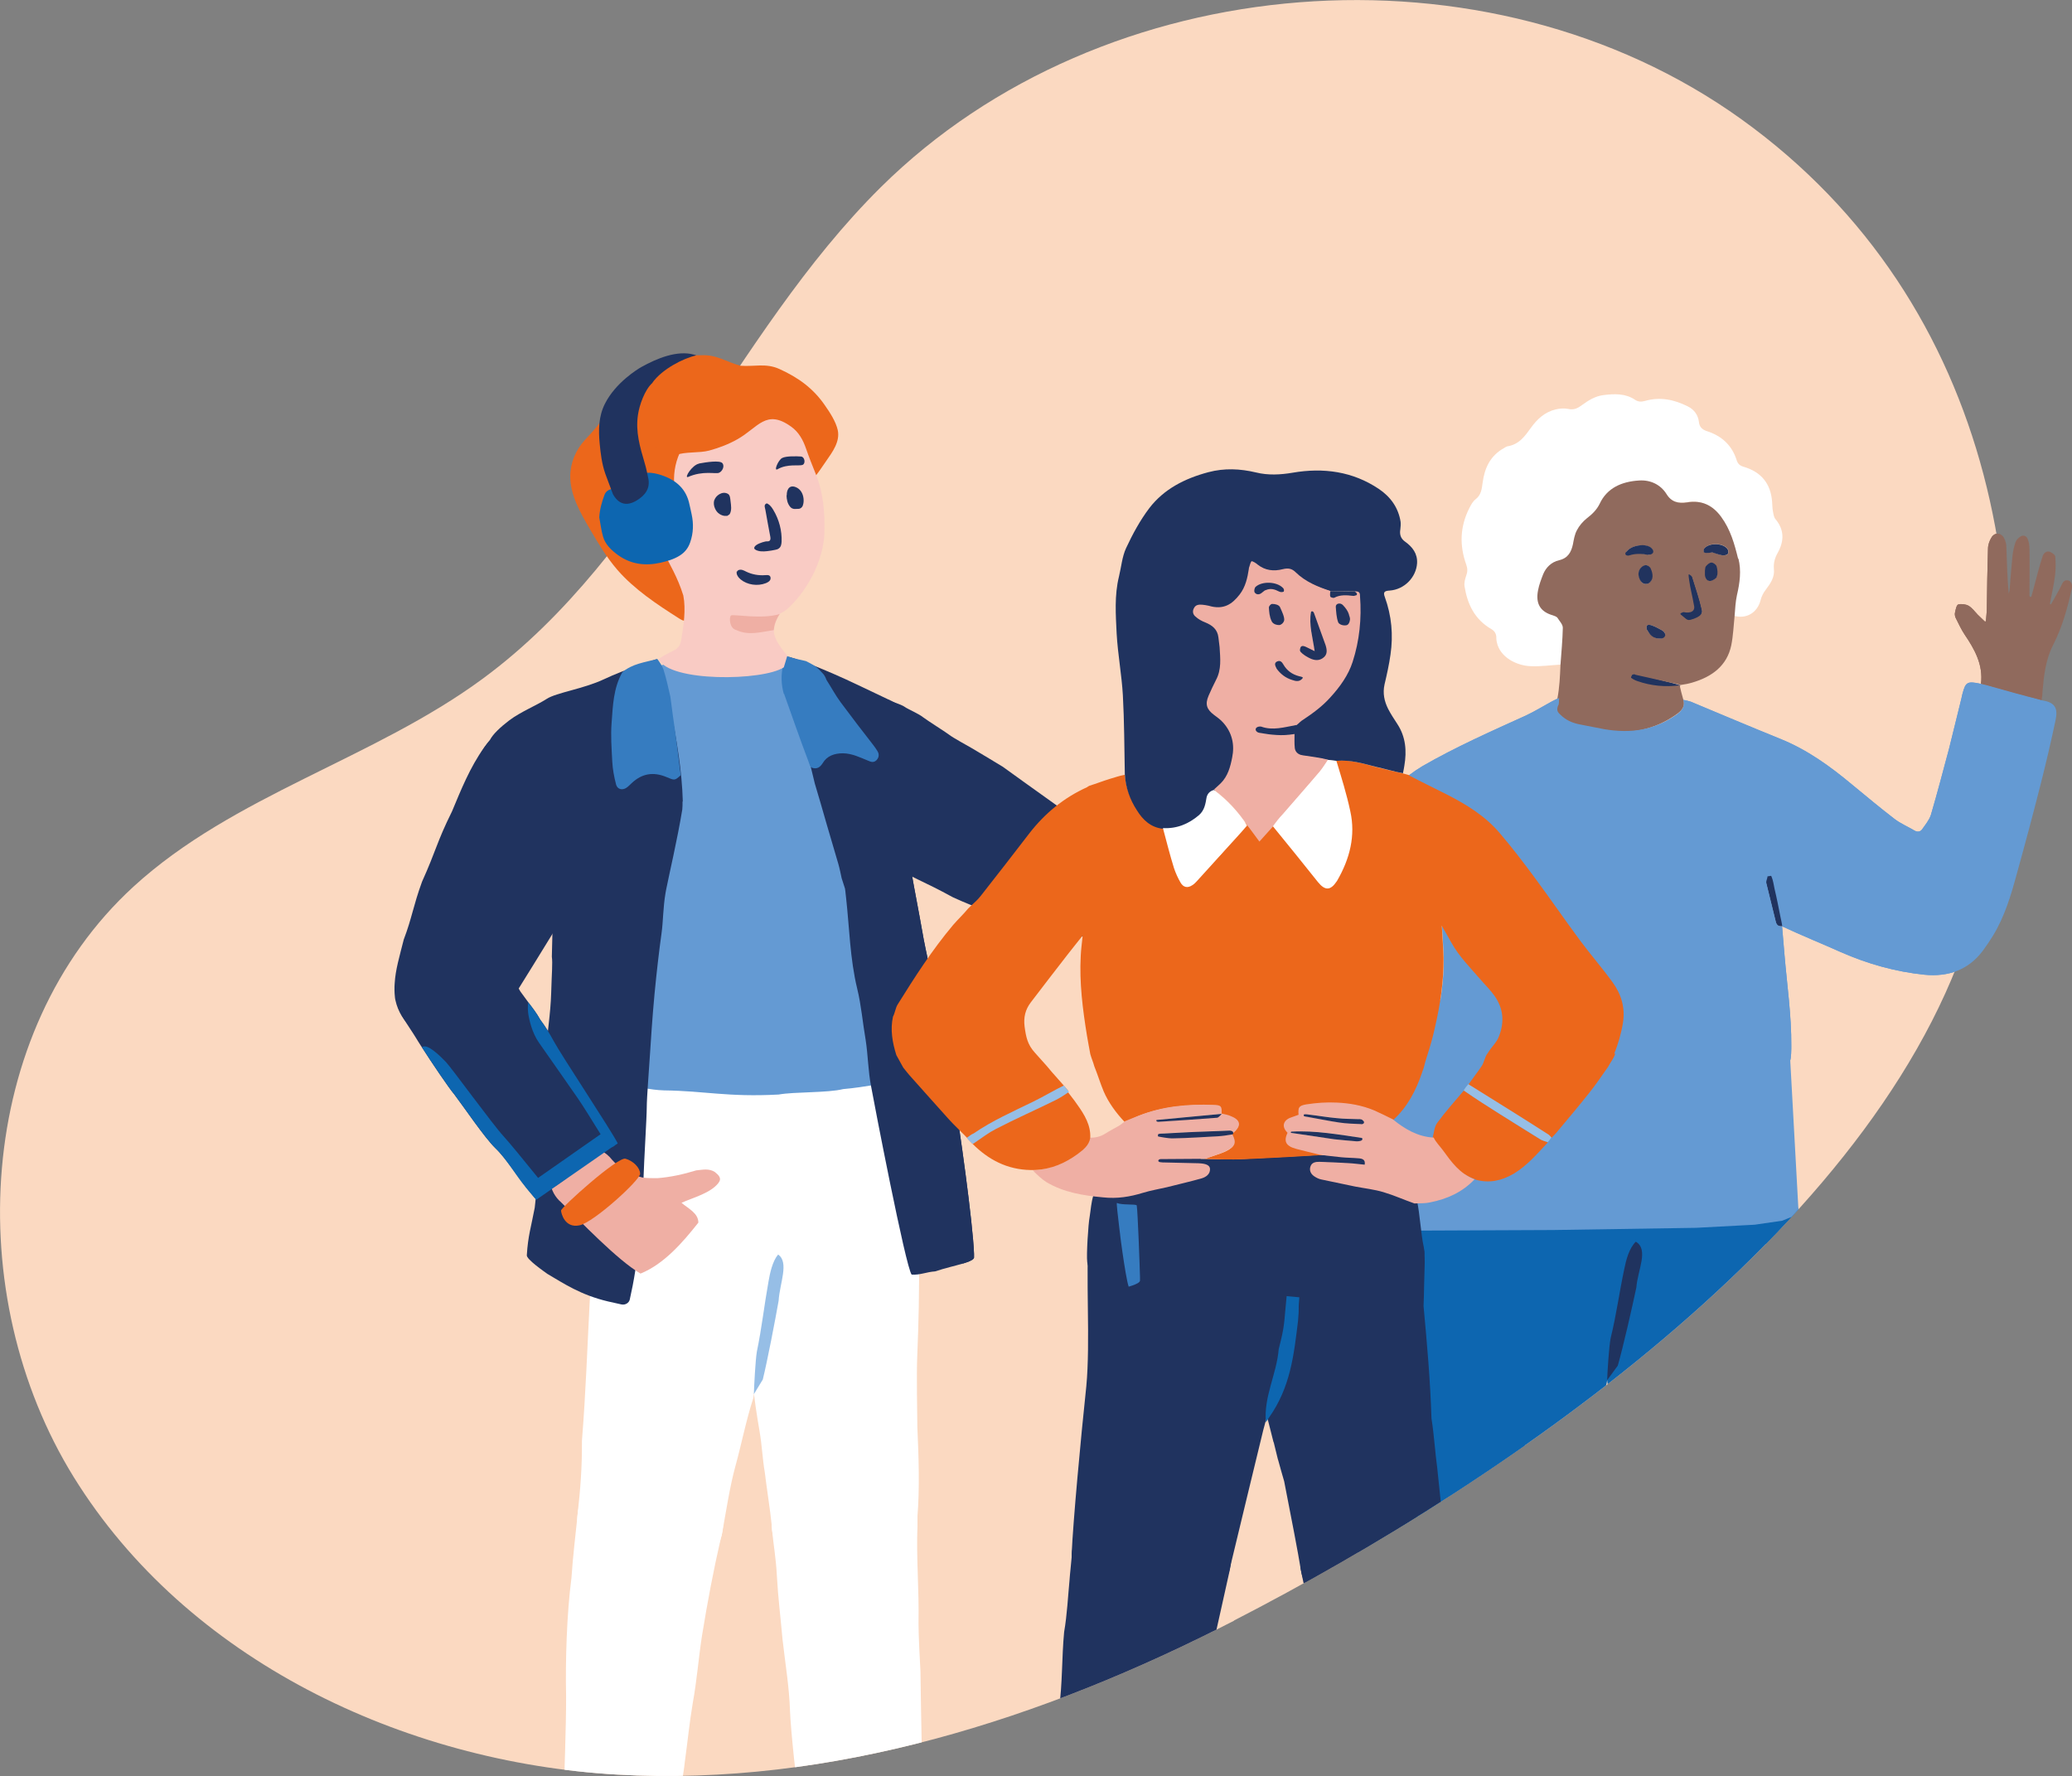
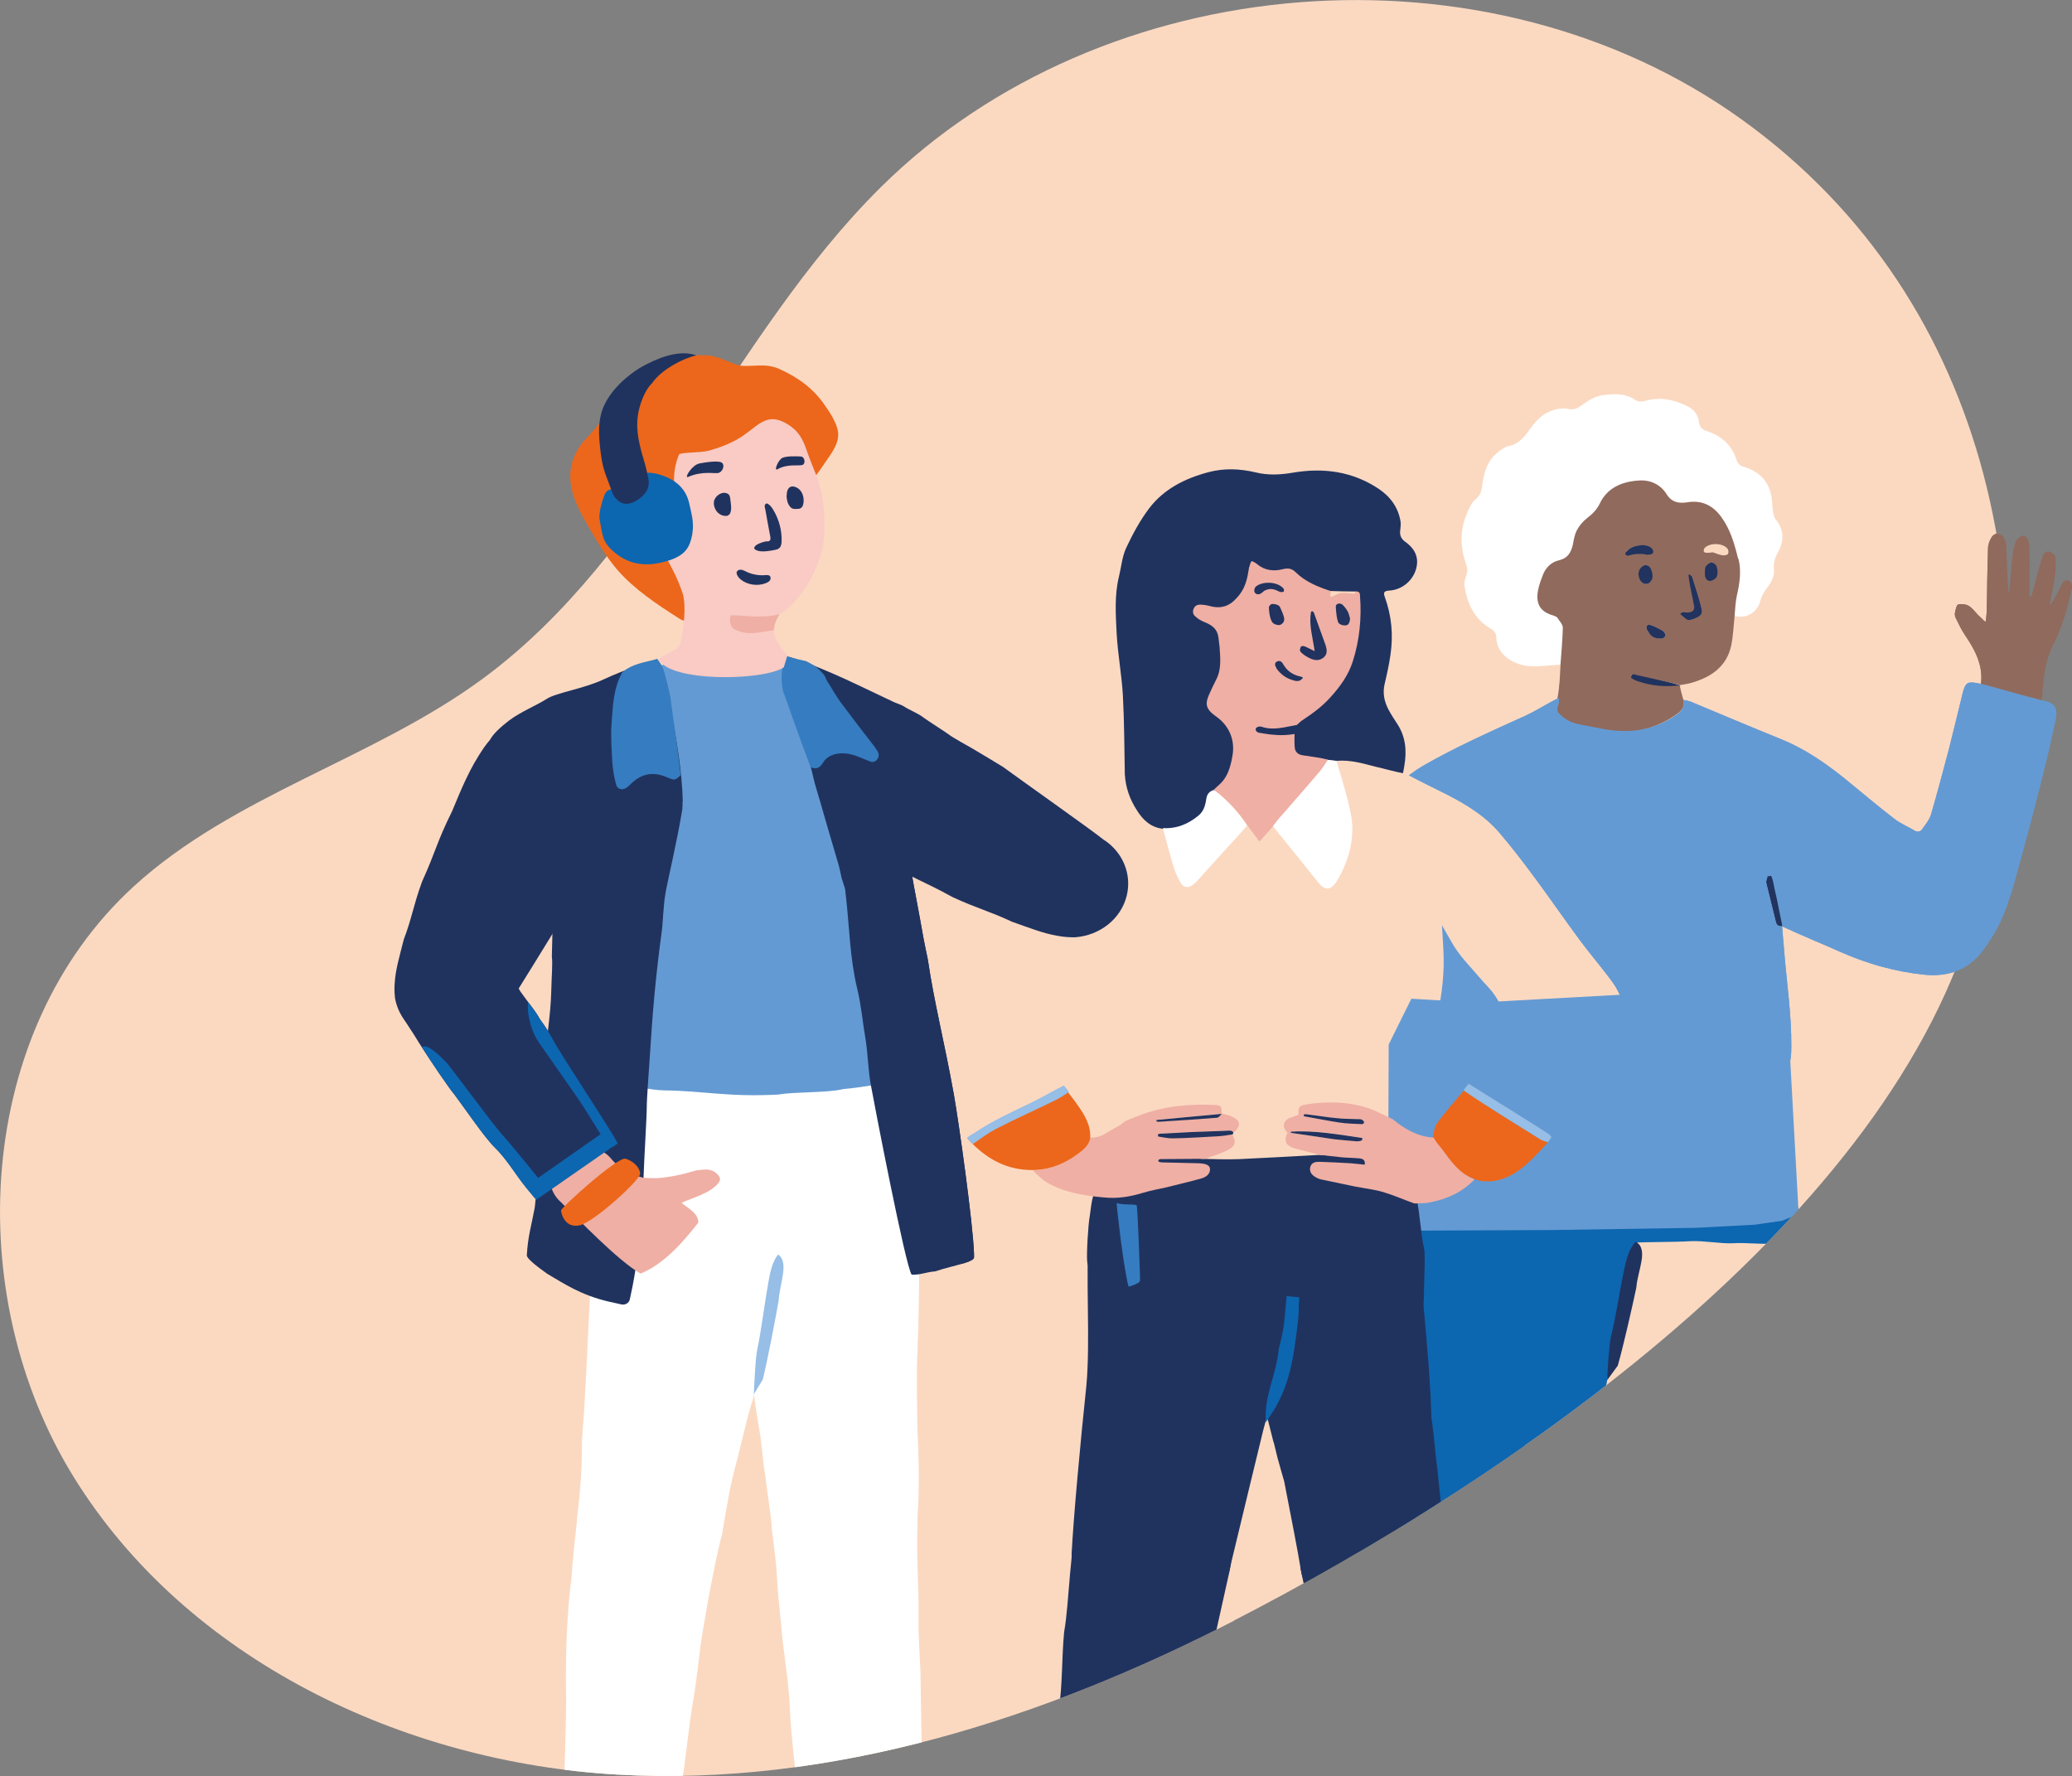
<svg xmlns="http://www.w3.org/2000/svg" id="a" width="159.8" height="136.98" viewBox="0 0 159.8 136.98">
  <rect x="0" y="0" width="159.8" height="136.98" fill="#808080" stroke="none" />
  <defs>
    <style>.c{fill:#367cc0;}.d{fill:#21335e;}.e{fill:#906a5d;}.f{fill:#fff;}.g{fill:#649ad3;}.h{fill:#96bee6;}.i{fill:none;}.j{fill:#ec671b;}.k{fill:#fbd9c1;}.l{fill:#0e66af;}.m{clip-path:url(#b);}.n{fill:#f9cbc4;}.o{fill:#efafa4;}.p{fill:#20335f;}.q{fill:#0d66b0;}</style>
    <clipPath id="b">
      <path class="i" d="M95.18,125c-14.71,7.57-31.08,12.82-47.6,11.87-16.52-.95-33.18-8.87-41.89-22.94s-7.6-34.36,4.6-45.54c7.73-7.08,18.51-9.83,26.95-16.05,13.15-9.68,19.1-26.42,30.7-37.91,17.15-16.97,46.79-19.3,66.38-5.22,19.66,14.14,24.04,38.61,18.11,60.75-6.43,24.01-36.21,44.2-57.26,55.03h0Z" />
    </clipPath>
  </defs>
  <path class="k" d="M95.18,125c-14.71,7.57-31.08,12.82-47.6,11.87-16.52-.95-33.18-8.87-41.89-22.94-8.71-14.07-7.6-34.36,4.6-45.54,7.73-7.08,18.51-9.83,26.95-16.05,13.15-9.68,19.1-26.42,30.7-37.91,17.15-16.97,46.79-19.3,66.38-5.22,19.66,14.14,24.04,38.61,18.11,60.75-6.43,24.01-36.21,44.2-57.26,55.03h0Z" />
  <g class="m">
    <path class="p" d="M68.02,53.89c.25.05.48.12.71.2.08.03.15.06.23.08.38.13.7.26.83.36.2.15,1.07.52,1.4.79.34.26,1.83,1.2,2.07,1.39s1.37.81,1.75,1.03,2.33,1.4,2.33,1.4c1.25.92,6.77,4.82,7.77,5.62.03.02.06.04.08.06.01,0,.02,0,.03.01h0c1.37.94,2.08,2.59,1.68,4.24-.44,1.82-2.09,3.08-3.97,3.22-.08,0-.16.01-.24,0-.41,0-.8-.05-1.18-.12-1.09-.19-2.13-.61-3.47-1.08-1.67-.79-2.62-1-4.54-1.88-2.41-1.32-3.05-1.43-5.44-2.84-1.66-.85-3.42-1.72-4.9-2.93-.06-.05-.12-.1-.17-.15-.35-.31-.69-.66-.99-1.02,0,0,0-.01-.01-.02-.89-1.21-1.25-2.74-.88-4.28.71-2.91,3.8-4.73,6.91-4.07h0Z" />
    <path class="j" d="M66.83,58.79s.03,0,.05.01h.02c.18.07.29.25.24.44-.05.21-.27.33-.49.29-.07-.01-.13-.04-.17-.08-.03-.02-.05-.05-.07-.07h0c-.06-.09-.09-.19-.06-.3.05-.21.27-.33.49-.29h-.01Z" />
    <path class="g" d="M70.31,80.39c.05.53.08,1.07.09,1.52-.02,2.69-1.06,5.16-2.77,7.08-2.2,2.48-5.52,4.06-9.24,4.07-3.4,0-6.47-1.32-8.65-3.44-1.52-1.47-2.61-3.33-3.09-5.4v-.02c-.06-.44-.15-.94-.23-1.44-.17-1.09-.35-2.18-.46-2.71-.26-1.34-.38-3.15-.53-3.96s-.21-2.49-.3-3.78c-.12-1.59-.05-2.29-.15-3.39l-.26-1.67c-.49-.95-.5-1.63-1.29-1.76-.76-.13-1.39-.24-1.96-.34-.16-.03-.3-.05-.4-.07-.04-.01-.07-.02-.1-.02h-.02c-2.29-.55-3.98-2.5-3.98-4.81,0-1.28.51-2.44,1.35-3.33h0s1.2-1.03,1.81-1.43c.71-.46,2.68-1.49,3.43-1.84.43-.2,8.36-2.6,8.45-2.66,0,0,10.72.43,11.88,1.01,1.25.61,4.17,1.92,5.31,2.78.04.03.07.05.11.08,1.29.93,2.12,2.39,2.12,4.04,0,1.75-.93,3.29-2.36,4.22-.75.48-1.04.8-.83,1.97.13.72.11,1.58.19,1.89.22.85.49,2.97.68,3.64s.64,4.38.68,5.02.15,2.33.34,3.33c.07.37.12.89.16,1.44v.02l.02-.04Z" />
    <ellipse class="i" cx="58.35" cy="81.8" rx=".41" ry=".39" />
    <path class="f" d="M70.95,95.68c0,.57-.46,1.05-1.06,1.13-.25.03-.59.07-1.12.11-.69.05-1.52-.09-2.41-.03-.73.05-1.92-.21-2.74-.16-1.42.1-2.57.04-4.1.13-.71.04-2.07-.04-2.77,0-1.1.06-2.35.09-3.37.13-1.36.06-2.28-.05-3.34-.03-1.62.03-2.59-.1-3-.21-.51-.14-1.12-.7-1.08-1.38.3-4.74.24-11.51.28-12.33.94,0,2.72.99,4.98,1.06,3.17.04,4.87.53,8.83.32,1.22-.22,3.77-.12,4.98-.42,1.66-.14,3.4-.53,5.21-.74.23,1.27.39,2.72.53,4,.14.7.12,2.58.15,4.04,0,1.45.05,2.62.02,4.38h0Z" />
    <path class="f" d="M70.74,104.65c-.06,1.34,0,4.44.01,5.45.1,2.19.19,4.72,0,6.95,0,.08,0,.16-.01.25v.3c-.16,2.77-2.61,4.98-5.61,4.99-2.87,0-5.24-2-5.59-4.6v-.05c-.01-.09-.02-.19-.03-.3v-.07c-.09-.96-.42-3.07-.52-3.97-.19-1.1-.22-2.12-.41-3.21-.14-.83-.48-2.83-.49-3.67,0,0-.26-2.47-.35-3.02-.09-.56-.46-2.91-.58-3.55-.14-.77-.27-2.74-.27-2.74h0c-.11-.5-.16-1.02-.14-1.55.12-3.66,3.37-6.54,7.27-6.43,3.89.11,6.96,3.14,6.87,6.78v.04c0,3.98-.03,5.33-.15,8.4h0Z" />
    <ellipse class="i" cx="63.79" cy="96.05" rx=".41" ry=".39" />
    <path class="f" d="M71.17,140.02c.01.64-.38.9-.71,1.03-.66.21-1.4.17-2.11.25-.94.09-1.87.22-2.76.43-.56.17-1.03.17-1.63.09-.19-.04-.42-.04-.61-.09-.43.04-.86.06-1.17,0-.07,0-.12-.06-.14-.11-.32-.76-.23-1.58-.36-2.38-.23-1.4-.7-5.84-.75-7.25-.06-1.88-.35-3.54-.58-5.56-.14-1.62-.34-3.17-.43-4.83-.09-1.62-.25-2.25-.38-3.65v-.05c-.01-.09-.02-.19-.03-.3v-.19c-.04-2.31,1.46-4.42,3.81-5.12,3.88-1.15,7.45,1.55,7.44,5.02v.3c-.1,2.71.13,4.84.08,7.63,0,.83.1,2.84.15,3.68.04,3.33.14,7.71.21,11.1h-.03Z" />
    <ellipse class="f" cx="65.1" cy="117.29" rx=".41" ry=".39" />
    <path class="f" d="M60.01,96.76h.02s-.73,4.05-1.39,7.61c-.24,1.33-.54,3.46-.54,3.46-.56,1.71-.91,3.55-1.39,5.28-.43,1.58-.72,3.51-.99,4.99-.03.19-.08.38-.13.56-.64,2.25-2.83,3.9-5.44,3.9-3.11,0-5.63-2.36-5.63-5.27,0-.18,0-.36.03-.54.2-1.78.35-3.56.33-5.61.3-3.75.41-7.11.6-10.75l.29-3.86.15-1.11c.35-3.39,3.38-6.02,7.05-6.02,3.91,0,7.07,2.97,7.07,6.63,0,.24-.01.48-.04.72h.01Z" />
    <ellipse class="i" cx="52.98" cy="96.05" rx=".41" ry=".39" />
    <path class="h" d="M58.14,107.54c.02-.66.12-2.62.23-3.28.38-1.83.57-3.59.9-5.42.11-.65.31-1.57.74-2.08.87.6.12,2.22.04,3.57-.28,1.57-.85,4.55-1.22,6.07l-.69,1.13h0Z" />
    <path class="f" d="M55.78,117.28c0,.27-.02.54-.06.81-.03.19-.07.38-.13.57-.59,2.56-1.02,4.88-1.45,7.5-.27,1.75-.39,3.43-.71,5.18-.27,1.62-.39,2.93-.62,4.6-.09.92-.48,2.98-.66,3.89-.09.48-.14,1.33-.37,1.77-.23.35-1.15.26-1.53.35-1.73.18-3.32-.25-5-.2-.47-.09-1.45-.16-1.68-.6-.19-.44-.05-1.48-.1-1.96.04-2.46.2-5.91.19-8.36-.06-2.76.05-6.35.41-9.1.12-1.77.32-3.36.48-4.93.27-2.66,2.66-4.75,5.58-4.76,3.11,0,5.64,2.34,5.65,5.26v-.02Z" />
    <ellipse class="i" cx="50.16" cy="117.32" rx=".41" ry=".39" />
    <path class="p" d="M52.64,61.82c0,.21,0,.42-.02.62h0c-.39,2.37-1.03,5.07-1.24,6.15-.02.11-.04.2-.05.27-.2,1.18-.18,2.2-.31,3.12-.19,1.37-.38,3-.54,4.68-.17,1.8-.3,3.84-.34,4.49-.07,1.13-.26,3.52-.26,4.27s-.21,4.1-.25,5.45c-.05,1.88-.43,5.04-.43,5.04,0,1.11-.33,3.01-.63,4.32-.06.27-.35.44-.64.38l-1.03-.23c-2.12-.5-3.43-1.39-4.69-2.13-.23-.17-1.63-1.13-1.58-1.44.09-1.49.33-2.17.61-3.66l.22-2.07s.16-3.18.16-4.61c0-1.5.44-3.98.5-5.36s.34-2.81.39-4.56c.04-1.49.12-2.25.05-2.76,0-.1.05-1.97.05-2.07l.22-2.07s-.17-1.77-.17-2.07c0-.9.33-1.73-.36-1.73h0c-3.19,0-5.77-2.41-5.78-5.4,0-.24.02-.47.05-.69,0-.08.02-.15.03-.22.16-.93.58-1.77,1.19-2.47.2-.42.8-.99,1.5-1.52.85-.64,2.14-1.17,2.88-1.65s2.85-.77,4.43-1.52c1.58-.75,4.05-1.54,4.05-1.54l.17.31.04.11c.32,1.1-.05.96.32,2.02.19.48.38,1.01.57,1.49.43,2.36.85,4.68.91,7.05h-.02Z" />
    <path class="o" d="M55.41,91.24c-.61.79-1.96,1.13-2.85,1.53.51.44,1.3.79,1.3,1.53-1.18,1.49-2.63,3.19-4.46,3.93-1.78-1.03-4.66-4.06-6.18-5.55-.04-.03-.07-.06-.1-.09-.43-.44-.7-1.03-.7-1.68,0-1.37,1.19-2.48,2.65-2.48.89,0,1.67.41,2.15,1.04l.05.05c.75.86,2.16,1.3,2.35,1.31.33.04.7.04,1.08.04,1.03-.08,2.01-.3,2.99-.6.47-.04.98-.18,1.45.13.27.22.56.48.27.83h0Z" />
    <path class="j" d="M42.68,60.35v.07c0,.18-.14.35-.34.38-.22.04-.43-.1-.47-.31,0-.06,0-.13,0-.18,0-.03.03-.06.04-.09h0c.06-.09.16-.15.27-.17.22-.04.43.1.47.31h.02Z" />
    <path class="q" d="M69.91,54.69s-.05-.03-.08-.05c.04.02.06.03.07.04,0,0,0,.01,0,.01h.01Z" />
    <path class="p" d="M48.04,60.95c-.02.23-.06.46-.12.68-.02.08-.04.15-.06.22-.09.37-.19.69-.27.81-.13.2-.42,1.06-.65,1.41-.24.35-1.04,1.86-1.21,2.11s-.68,1.38-.86,1.76c-.18.38-1.18,2.34-1.18,2.34-.81,1.28-4.23,6.91-4.95,7.94,0,.03-.04.06-.06.08v.03h0c-.82,1.4-2.47,2.27-4.27,2.11-1.98-.18-3.53-1.55-3.91-3.28-.02-.07-.03-.15-.04-.22-.04-.38-.05-.75-.02-1.11.06-1.04.37-2.06.7-3.37.63-1.65.72-2.57,1.41-4.46,1.09-2.41,1.12-3.02,2.31-5.42.69-1.65,1.38-3.39,2.48-4.93.05-.06.09-.12.14-.18.28-.37.61-.72.95-1.05,0,0,0,0,.02-.01,1.16-.98,2.74-1.52,4.42-1.37,3.17.28,5.49,2.92,5.19,5.9h-.02Z" />
    <path class="p" d="M75.12,97s-.02.07-.06.1c-.12.13-.42.24-.81.36-.58.17-1.38.35-2.13.6-.65.04-1.15.29-1.81.25-.47-.61-2.9-13.26-3.13-14.53-.23-1.18-.23-2.36-.42-3.59-.23-1.32-.33-2.63-.65-3.94-.56-2.31-.6-4.71-.86-7.03-.01-.09-.02-.17-.03-.26-.01-.14-.03-.28-.05-.42,0,0-.1-.3-.26-.81-.08-.36-.15-.73-.25-1.08-.3-1.03-.61-2.07-.91-3.1-.3-1.05-.6-2.09-.91-3.12-.33-1.44-.73-2.87-1.17-4.27-.1-.36-.22-.71-.33-1.07-.09-.26-.14-.53-.23-.75-.4-1.14-.54-2.35-.35-3.41l.03-.12.04-.15c1.12.31,2.37.85,3.47,1.32,1.02.43,3.15,1.47,4.09,1.91.32.14.79.39,1.13.58.12.06.22.12.29.15.01.01.03.02.04.02.03.02.05.03.08.05,1.28.78,2.22,2.04,2.51,3.57.05.23.07.46.09.69v.22c.02,1.84-.97,3.53-2.56,4.52-.16.1.12.59,0,1.38h0l.31,2.13c.29,1.67.51,2.7.96,5.25,0,.04.3,1.47.31,1.51.51,3.44,1.26,6.27,2.01,10.42.4,2.26,1.48,9.95,1.56,12.32v.3Z" />
    <path class="p" d="M75.12,97s-.02.07-.06.1c-.12.13-.42.24-.81.36-.26-.69-.44-2.32-.63-3.75-.23-1.75-.85-7.67-1.53-11.16-.68-3.51-1.88-8.87-2.01-9.89-.17-1.38-.96-4.8-.85-5.83.1-.93.33-1.56.74-1.75h0l.31,2.13c.29,1.67.51,2.7.96,5.25,0,.04.3,1.47.31,1.51.51,3.44,1.26,6.27,2.01,10.42.4,2.26,1.48,9.95,1.56,12.32v.3h0Z" />
    <path class="p" d="M42.67,80.23c-.3-.56-.63-1.09-1-1.58-.29-.52-.57-.88-.93-1.35h0c-.18-.24-.37-.5-.6-.82-.24-.44-1.09-1.76-1.28-2.03-.03-.04-.04-.08-.07-.12,0-.01,0-.02-.02-.04-.14-.23-.29-.45-.47-.65-.79-.91-1.97-1.48-3.31-1.52-2.42-.04-4.42,1.73-4.52,3.98v.08c0,.26,0,.52.06.77.02.08.03.17.06.25,0,.02,0,.04,0,.06,0,.05.03.1.04.15,0,0,0,.02,0,.04.09.32.24.64.41.96.35.61.78,1.2,1.09,1.72.06.1.16.27.3.48.03.04.06.09.09.14.72,1.13,2.11,3.19,2.51,3.65.68.89,2.34,3.35,3.17,4.15.82.76,2.07,2.71,2.8,3.55.1.11.19.22.28.33.16-.16.35-.3.59-.42.03-.02.05-.03.08-.05h0s.08-.04.13-.05c.92-.45,1.65-1.08,2.46-1.69.9-.67,1.87-1.23,2.76-1.91.1-.08.2-.14.31-.2-.62-1.18-4.32-6.73-4.96-7.91v.03Z" />
    <ellipse class="i" cx="34.89" cy="76.28" rx=".5" ry=".47" />
    <ellipse class="i" cx="82.54" cy="68.09" rx=".5" ry=".47" />
    <path class="c" d="M50.7,50.83c.2.28.39.55.48.84.21.66.35,1.34.52,2.06.12.95.25,1.87.38,2.77.15,1.1.29,2.21.42,3.29-.47.44-.48.4-1.11.14-1.01-.42-1.88-.27-2.67.47-.1.09-.2.2-.3.28-.36.32-.8.24-.91-.19-.15-.58-.26-1.17-.29-1.75-.05-1.01-.13-1.99-.05-3,.1-1.31.13-2.64.82-3.88.75-.67,1.77-.78,2.7-1.03h.01Z" />
    <path class="c" d="M60.45,53.52c-.21-.75-.23-1.49-.04-2.26.05-.23.14-.44.23-.68.68.26,1.16.31,1.52.41.92.45.96.61,1.33.99.08.09.18.26.25.46.38.59.69,1.18,1.09,1.72.83,1.12,1.69,2.24,2.54,3.33.11.14.22.31.32.47.13.24.1.47-.1.68-.2.19-.4.14-.64.03-.62-.25-1.23-.56-1.94-.57-.66,0-1.23.2-1.56.76-.19.29-.42.52-.9.33-.12-.18-.15-.35-.22-.52-.65-1.71-1.25-3.45-1.86-5.16h-.02Z" />
    <path class="q" d="M47.65,88.2c-.54-1.07-4.34-6.77-4.98-7.96-.3-.56-.63-1.09-1-1.58-.29-.52-.57-.88-.93-1.35-.05.26-.03.73.02,1,.07.36.26,1.34.82,2.13.56.8,2.3,3.28,2.97,4.25.44.63,1.15,1.8,1.77,2.79l-4.82,3.37c-1.1-1.36-2.26-2.78-2.67-3.22-.81-.87-4.03-5.3-4.44-5.72-.4-.41-1.44-1.48-1.85-1.14.72,1.13,2.11,3.19,2.51,3.65.68.89,2.34,3.35,3.17,4.15.77.72,1.58,2.1,2.29,2.96h0l.02.03s.07.08.1.12h0l.72.86.55-.38h0l5.11-3.55h0c.1-.08.21-.14.33-.2.09-.08.19-.15.29-.21,0,0,0-.01-.01-.02l.03.02Z" />
    <path class="j" d="M44.69,94.51c1.11-.23,4.69-3.51,4.68-3.98s-.53-.99-1.13-1.16-4.98,3.77-4.97,4,.3,1.37,1.41,1.14h0Z" />
    <ellipse class="j" cx="124.19" cy="80.93" rx=".49" ry=".39" />
    <path class="q" d="M138.94,94.67c0,.56-.45,1.06-1.15,1.14-.29.03-.7.07-1.32.11-.81.05-1.79-.09-2.83-.03-.86.05-2.26-.21-3.23-.16-1.67.09-3.03.04-4.83.13-.83.04-2.44-.04-3.27,0-1.29.06-2.76.09-3.97.13-1.6.06-2.68-.05-3.93-.03-1.9.03-3.05-.1-3.53-.21-.6-.14-1.32-.69-1.27-1.37.35-4.7,2.92-15.99,2.96-16.46.89,0,2.57.56,4.72.6,3,.02,4.45.21,8.2.09,1.15-.12,3.57-.07,4.72-.24,1.57-.08,2.31-.76,4.02-.88.22.72,2.16,8,2.32,9.26.17.7.67,2.02.92,3.45.22,1.42,1.49,2.71,1.46,4.46h0Z" />
-     <path class="q" d="M138.78,103.58c-.07,1.33,0,4.4,0,5.4.12,2.17.22,4.68,0,6.9,0,.08,0,.16,0,.24v.29c-.19,2.75-3.07,4.94-6.61,4.94s-6.18-1.99-6.59-4.56v-.05c0-.09-.02-.19-.04-.29v-.07c-.11-.95-.5-3.04-.61-3.93-.22-1.09-.26-2.1-.48-3.18-.17-.83-.57-2.81-.57-3.63,0,0-.31-2.44-.41-2.99-.1-.55-.54-2.88-.68-3.52-.17-.76-.32-2.72-.32-2.72h0c-.13-.49-.19-1.01-.17-1.54.14-3.63,3.97-6.48,8.57-6.38,4.58.11,8.2,3.12,8.09,6.73v.04c0,3.95-.04,5.28-.17,8.32h0Z" />
    <path class="i" d="M130.17,94.89c-.11.19,0,.42.24.51.24.09.53,0,.65-.19.11-.19,0-.42-.24-.51-.24-.09-.53,0-.65.19Z" />
    <path class="q" d="M137.57,139.49c-.06.63-.44.89-.82,1.03-.77.22-5.13-.37-5.97-.4-1.1-.06-3.17-.02-3.88-.08-.22-.04-1.81-.22-2.02-.3-.51-.03-4.03-.22-4.36-.35-.07-.03-.12-.08-.12-.14-.11-.81.26-1.57.38-2.37.2-1.4,1.15-5.76,1.55-7.11.56-1.81.78-3.47,1.19-5.46.38-1.58.67-3.11,1.12-4.73.44-1.57.76-2.3.9-3.68v-.05c0-.09.02-.19.03-.29v-.07s0-.08.02-.12c.45-2.27,2.64-4.09,5.52-4.4,4.75-.5,7.74-1.3,7.78,2.14v.29c-.08,2.69-.28,13.29-.35,14.12-.46,3.28-.66,8.61-.99,11.97h.02Z" />
    <path class="i" d="M131.7,115.95c-.11.19,0,.42.23.51.24.09.53,0,.65-.18.11-.19,0-.42-.23-.51-.24-.09-.53,0-.65.18Z" />
    <path class="q" d="M126.15,95.76h.02s-.86,4.02-1.64,7.55c-.28,1.31-.63,3.43-.63,3.43-.66,1.7-1.07,3.52-1.63,5.23-.51,1.57-.85,3.48-1.16,4.94-.03.18-.09.37-.15.56-.76,2.23-3.33,3.87-6.4,3.87-3.66,0-6.63-2.34-6.63-5.23,0-.18-2.55-.41-2.53-.58.23-1.77-.02-3.56.39-5.56,1.14-3.62,3.79-15.54,3.79-15.54.42-3.36,3.98-5.97,8.31-5.97,4.6,0,8.33,2.94,8.33,6.57,0,.24,0,.48-.05.71l-.02.02Z" />
    <path class="q" d="M117.43,94.89c-.11.19,0,.42.23.51.24.09.53,0,.65-.19.11-.19,0-.42-.23-.51-.24-.09-.53,0-.65.19Z" />
    <path class="p" d="M123.95,106.45c.02-.65.14-2.6.27-3.25.45-1.82.67-3.56,1.06-5.37.13-.65.36-1.55.88-2.06,1.02.6.14,2.2.04,3.54-.33,1.56-1,4.51-1.43,6.02l-.82,1.12Z" />
    <path class="q" d="M121.15,115.72c.03.27.03.54,0,.8-.02.19-.05.38-.1.57-.46,2.57-.75,4.9-1.01,7.52-.16,1.75-.14,3.42-.36,5.17-.17,1.62-.19,2.93-.3,4.59-.02.92-.29,2.98-.42,3.89-.06.48-.04,1.32-.27,1.77-.24.36-1.33.34-1.76.45-2.02.3-3.92-.02-5.89.14-.56-.05-5.62,0-6.02-.36-.34-.38-1.01-5.8-1.1-6.27-.13-2.43,0-6.21.22-8.63.19-2.73.6-6.57,1.2-9.28.25-1.75.11-1.82.16-3.39.08-2.65,5.11-1.57,8.53-1.78,3.65-.22,6.84,1.93,7.13,4.81h-.01Z" />
    <ellipse class="i" cx="114.55" cy="116.14" rx=".49" ry=".39" />
    <ellipse class="i" cx="98.64" cy="75.45" rx=".59" ry=".47" />
    <ellipse class="i" cx="141.2" cy="74.06" rx=".59" ry=".47" />
    <polygon class="g" points="138.07 81.79 138.72 93.63 137.46 94.15 135.33 94.46 130.81 94.7 119.79 94.87 108.25 94.92 107.05 94.51 107.1 80.56 108.85 77.03 113.94 77.33 131.56 76.36 138.07 81.79" />
    <path class="g" d="M124.49,81.29c.31-.78.55-1.6.68-2.42.18-1.15-.13-2.19-.81-3.12-.79-1.09-1.68-2.11-2.49-3.2-1.2-1.62-2.34-3.28-3.54-4.9-.85-1.15-1.73-2.3-2.67-3.4-1.09-1.29-2.54-2.19-4.07-2.97-.96-.49-1.95-.96-2.93-1.48.33-.25.68-.49,1.03-.7,2.56-1.48,5.3-2.69,8.01-3.92.66-.31,1.29-.7,1.93-1.05.13-.06.46-.25.61-.29,0,.18,0,.53-.07.57-.13.35-.07.49.18.72.42.41.88.62,1.47.74.63.12,1.27.25,1.9.37,2.06.35,3.89.08,5.58-1.11.42-.29.68-.64.53-1.15.2.04.39.08.57.14,2.3.96,4.59,1.93,6.91,2.87,2.08.84,3.83,2.11,5.51,3.51,1.09.9,2.17,1.8,3.3,2.67.46.35,1.03.59,1.55.9.22.12.42.08.55-.08.26-.37.57-.74.7-1.15.5-1.7.94-3.4,1.4-5.11.33-1.29.63-2.6.96-3.9.02-.1.04-.21.07-.31.24-.92.37-1,1.4-.78.22.04.37.08.53.12,1.38.37,2.78.74,4.16,1.13.04.02.07.04.11.04,1.01.16,1.16.68.98,1.52-.35,1.66-.74,3.32-1.16,4.98-.59,2.32-1.2,4.61-1.84,6.91-.44,1.62-.92,3.24-1.82,4.72-.24.39-.5.78-.79,1.17-1.09,1.46-2.63,2.03-4.49,1.85-2.25-.23-4.4-.84-6.45-1.74-1.47-.66-3.04-1.29-4.53-1.99-.02-.25-.09-.49-.13-.7-.15-.76-.28-1.44-.46-2.19-.07-.33-.11-.66-.24-.96-.02-.08-.11-.04-.2-.02s-.11-.02-.11.06c-.02.16-.11.31-.09.45.24,1,.5,2.01.74,3.01.07.25.2.37.48.35.07.7.11,1.44.18,2.13.2,2.38.55,4.74.53,7.12,0,.18,0,.93-.1,1.13-4.53-.02-9.09-.56-13.55-.56v.02Z" />
    <path class="f" d="M120.36,51.26c-.77.04-1.55.16-2.32.12-1.07-.04-2.36-.68-2.6-1.85-.02-.1-.04-.21-.04-.31.02-.29-.11-.53-.35-.68-1.33-.76-1.88-1.95-2.1-3.32-.04-.27.04-.57.13-.82.11-.31.11-.55,0-.86-.53-1.48-.48-2.93.24-4.35.13-.25.26-.51.48-.68.46-.35.48-.84.55-1.31.15-1.09.57-2.05,1.66-2.65.07-.04.15-.1.22-.12.94-.14,1.38-.8,1.86-1.46.46-.64,1.05-1.19,1.88-1.39.31-.08.68-.1.98-.04.44.1.74-.06,1.05-.29.5-.37,1.03-.7,1.68-.78.83-.1,1.68-.14,2.43.37.24.16.48.16.77.08,1.16-.33,2.25-.1,3.3.43.5.25.79.68.85,1.21.04.35.22.55.57.68,1.2.37,1.99,1.13,2.34,2.26.09.27.24.41.5.49,1.42.41,2.12,1.33,2.23,2.69.02.27.02.53.07.78.04.21.07.45.2.59.68.82.66,1.68.18,2.56-.24.41-.35.82-.31,1.27.07.62-.24,1.09-.61,1.58-.2.25-.35.55-.42.84-.24.94-1.09,1.48-2.06,1.19.02-.55.07-1.09.18-1.58.22-.94.35-1.89.11-2.83-.28-1.13-.61-2.26-1.31-3.24-.63-.86-1.47-1.29-2.63-1.11-.66.12-1.2-.02-1.58-.64-.46-.74-1.4-.76-2.28-.7-1.33.08-1.58.76-2.14,2.01-.22.47-.83.53-1.25.84-.33.25.7.29.53.64-.18.33-.46.96-.53,1.33-.13.59-1.71,1.31-2.43,1.48-.59.14-.92.23-1.14.76-.18.39.48.66.42,1.07-.22,1.11-.39.74.48,1,.13.04.96.53,1.03.64.18.25.15,1.23.13,1.5.02.98-.9,1.64-.96,2.58v.02Z" />
    <path class="e" d="M157.42,53.99c-1.4-.35-2.78-.74-4.16-1.13-.15-.04-.31-.08-.48-.12.18-1.46-.48-2.65-1.27-3.81-.26-.39-.46-.84-.68-1.27-.07-.14-.09-.33-.04-.47.04-.21.11-.53.24-.57.24-.06.57-.02.79.1.28.16.48.45.7.68.18.16.35.35.53.51.04.04.09.04.11-.02.02-.33.07-.64.07-.96.02-1.54.04-3.06.09-4.59,0-.31.11-.64.28-.9.24-.39.7-.37.94.02.13.23.2.49.2.76.04,1.19.07,2.38.18,3.57.02-.1.07-.23.07-.33.07-.86.13-1.72.22-2.6.04-.33.11-.68.22-1,.04-.16.18-.33.33-.43.24-.21.53-.12.63.16.09.23.13.49.13.74.02,1.21,0,2.44,0,3.65.04.06.09.08.15.02.18-.62.33-1.25.5-1.87.11-.41.24-.84.37-1.25.09-.23.28-.39.53-.33.18.06.44.25.44.39.04.47.04.98-.02,1.46-.09.72-.26,1.44-.39,2.15,0,.06.04.08.09.04.26-.47.55-.94.79-1.44.11-.23.2-.43.5-.39.24.04.37.31.31.62-.33,1.48-.72,2.93-1.42,4.31-.61,1.17-.74,2.42-.85,3.69,0,.21-.04.43-.07.64l-.03-.03Z" />
    <path class="g" d="M124.49,81.27c4.49-.02,11.99,0,13.04,0,.59,0,.54.17.54.52,0,.33-.28.49-.85.49h-13.21c.13-.33.33-.66.48-1h0Z" />
    <path class="d" d="M137.42,71.44c-.31.02-.42-.12-.48-.37-.24-1-.5-2.01-.74-3.01-.04-.14-.04-.33,0-.47.02-.1.11-.23.18-.25.09-.02.26.06.28.14.13.31.24.64.31.96.18.76.33,1.54.48,2.3.04.21.04.43.07.68,0,0-.07.02-.09.02h0Z" />
    <path class="p" d="M129.55,52.93c-1.14.14-2.21.04-3.26-.33-.18-.06-.33-.14-.48-.25-.07-.04-.09-.16-.07-.23s.13-.12.2-.14c.09-.02.2-.02.28,0,.74.18,1.49.39,2.25.57.39.1.72.18,1.14.31-.04.02-.04.04-.07.06h.01Z" />
    <path class="d" d="M129.79,47.08c.55.12.77-.02.66-.53-.13-.64-.24-1.29-.33-1.95-.02-.1-.02-.29.15-.35.09-.04.24.14.26.25.26.84.55,1.66.74,2.52.09.37-.22.7-.61.82-.37.12-.72.04-1.01-.21-.31-.25-.33-.55.13-.55h0Z" />
    <path class="e" d="M134.05,43.1c-.28-1.15-.59-2.26-1.31-3.24-.63-.86-1.47-1.31-2.63-1.11-.66.1-1.2-.02-1.58-.64-.46-.74-1.25-1.11-2.12-1.05-1.33.08-2.47.57-3.04,1.8-.22.45-.57.8-.98,1.11-.31.25-.59.57-.77.92-.18.33-.24.72-.31,1.09-.13.59-.37,1.07-1.07,1.23-.59.14-1.01.55-1.23,1.09-.15.39-.31.8-.39,1.23-.22,1.11.26,1.68,1.14,1.93.13.04.28.1.35.18.15.25.42.51.42.78-.02.94-.11,1.89-.18,2.85-.04.92-.07,1.72-.24,2.62-.02.18-.07.39-.11.53-.13.33,0,.57.24.82.44.41.96.64,1.53.76.63.12,1.27.21,1.9.31,2.06.35,3.94-.02,5.62-1.21.42-.29.7-.62.53-1.15-.11-.37-.2-.74-.28-1.09-1.12.14-2.21.04-3.26-.33-.18-.06-.33-.14-.48-.25-.04-.04.04-.14.07-.21.02-.06,0-.04.09-.06.09-.04.11.02.2.04.77.18,1.44.31,2.19.49.39.1.83.16,1.27.29.31-.04.61-.1.88-.18,1.55-.45,2.69-1.31,3.02-2.87.15-.74.18-1.52.26-2.3.04-.53.07-1.07.18-1.58.22-.94.35-1.89.11-2.83l-.02.03ZM127.34,40.15h0ZM125.67,42.76c-.07.02-.13.02-.22,0,.02-.08-.04-.12,0-.21.33-.47,1.33-.64,1.82-.33.28.18.26.41-.09.57-.55-.08-1.01-.25-1.51-.04h0ZM126.53,44.76c-.15-.29-.2-.59-.02-.88.09-.12.28-.27.44-.29.13-.02.2.23.26.35.15.39.33.7-.02,1.03-.35.14-.55.04-.66-.21h0ZM128.15,49.26c-.59.02-.9-.29-1.14-.7-.04-.08-.04-.27.02-.33.04-.06.24-.04.35,0,.28.1.55.25.81.39.33.21.31.45-.04.64h0ZM130.57,47.74c-.37.14-.42.1-.7-.14-.28-.25-.42-.25-.04-.39.59.12.94-.08.81-.55-.11-.66-.28-1.27-.37-1.93,0-.1-.07-.33-.02-.45.09.08.24.14.26.25.26.84.55,1.68.74,2.52.09.37-.28.55-.68.7h0ZM132.39,44.46c-.04.14-.31.31-.5.33-.26.02-.2-.23-.22-.47,0-.1.18-.18.18-.29l-.26.02c.02-.16.11-.21.18-.29.11-.12.07-.29.2-.29.13.02.24.1.26.23.07.27.26.51.18.76h-.02ZM133.27,42.73c-.07.08-.28.12-.42.1-.24-.04-.5-.14-.74-.23-.2.02-.33.04-.46.04-.09,0-.22-.04-.24-.08-.02-.06-.02-.21.04-.27.37-.45,1.44-.43,1.79.04.07.1.09.31.02.39h.01Z" />
    <path class="d" d="M131.49,44.01c.02-.14.02-.29.09-.35.11-.12.26-.27.42-.27.13,0,.35.16.39.29.07.25.11.55.02.8-.04.14-.33.31-.5.33-.26.02-.39-.21-.42-.45v-.35Z" />
-     <path class="d" d="M132.06,42.61c-.15.02-.28.04-.42.04-.09,0-.24-.02-.24-.08-.02-.08-.02-.21.04-.27.37-.45,1.44-.43,1.79.04.07.1.09.31.02.39-.07.08-.28.12-.42.1-.26-.04-.5-.14-.79-.23h.02Z" />
    <path class="d" d="M128.15,49.26c-.72.02-.9-.31-1.14-.7-.04-.08-.04-.27.02-.33.07-.06.24-.04.35,0,.28.1.55.25.81.39.33.21.33.53-.04.64h0Z" />
    <path class="g" d="M110.09,81.33c.18-.68.39-1.37.57-2.07.42-1.8.72-3.61.68-5.45-.02-.8-.09-1.6-.13-2.42v-.02c.24.41.48.84.72,1.25.59,1.09,1.49,1.95,2.28,2.89.35.41.77.8,1.07,1.25.68.98.9,2.05.46,3.16-.2.47-.46.92-.77,1.37-1.64.02-3.28.04-4.88.04h0Z" />
    <path class="j" d="M113.81,90.98c-1.18-.45-2.12-1.15-2.82-2.11-.22-.31-.33-.7-.5-1.11.11-.43.13-.84.35-1.15.63-.86,1.36-1.68,2.06-2.5.94.62,1.86,1.23,2.8,1.83,1.01.64,2.03,1.29,3.06,1.91.18.12.42.16.61.27-.81.86-1.58,1.78-2.65,2.42-.92.53-1.86.74-2.91.45h0Z" />
    <path class="h" d="M119.37,88.09c-.22-.08-.46-.12-.63-.25-1.03-.64-2.03-1.27-3.06-1.91-.94-.59-1.86-1.17-2.8-1.83.11-.18.26-.37.39-.51,1.16.72,2.32,1.46,3.48,2.17.92.57,1.82,1.15,2.71,1.72.07.04.13.14.2.23-.09.14-.18.25-.28.37h0Z" />
    <path class="g" d="M114.23,82.27c-1.47,0-2.95.04-4.42.02.09-.35.18-.66.28-.98,1.62-.02,3.26-.02,4.88-.02-.2.33-.48.66-.74.98Z" />
    <path class="l" d="M111.21,71.36l-.02-.02s.02,0,.02.02h0Z" />
    <path class="d" d="M127.16,44.99c-.31.12-.5.02-.66-.23-.15-.29-.2-.59-.02-.88.09-.14.28-.29.44-.29.13-.02.35.14.39.27.18.39.24.86-.15,1.13Z" />
    <path class="d" d="M127.14,42.8c-.53-.1-1.01-.12-1.49.04-.07.02-.2.02-.26-.04-.09-.12,0-.21.07-.27.33-.45,1.33-.64,1.82-.33.28.18.37.55-.13.59h-.01Z" />
    <path class="p" d="M92.61,89.38c1.01.02,2.01.06,2.99.02,2.01-.09,4.02-.21,6.1-.32.64.06,1.28,0,1.85.06.46.04,1.44-.04,1.9,0,.3.02.11.56.05.96-.46-.04-1.07-.32-1.51-.34-.78-.04-1.55-.09-2.33-.11-.3,0-.18.21-.3.54s-.05.32.23.51c.16.11.23.17.43.21.91.21,1.81.39,2.72.56.75.15,1.58-.15,2.31.06.85.26,1.42.79,2.24,1.11.21.96.3,2.56.51,3.52.18.84-.03,1.08-.85,1.4-1.87.75-3.84,1.13-5.83,1.31-2.24.19-4.48.24-6.72.32-1.85.06-3.68-.19-5.51-.43-.87-.11-1.78-.13-2.65-.19-1.17-.09-2.33-.24-3.34-.86-.69-.43-.96.42-1.05-.38-.07-.54.08-2.94.19-3.5.09-.56.11-1.07.29-1.65,1.14.11,2.17-.26,3.22-.58.62-.19,1.05-.19,1.69-.34.94-.24,1.76-.17,2.67-.43.37-.11.53-.15.5-.6-.02-.28.07-.41-.53-.43-.89-.02-1.81-.04-2.7-.06-.11,0-.23,0-.34-.02-.07-.02-.37,0-.37-.09,0-.11.18-.51.27-.51,1.01-.02,1.87,0,2.88,0,.23-.06.73.26.96.24l.03.02Z" />
    <path class="p" d="M111.59,120.1c-.21-1.6-.57-5.26-.75-6.92-.08-.56-.13-1.13-.19-1.71-.07-.69-.14-1.38-.25-2.07-.09-2.92-.34-5.75-.61-8.66.02-.7.04-1.05.04-1.48.02-.93.03-1.21.05-1.88.06-2.32-1.43-4.39-3.71-5.6-1.29-.68-2.82-1.1-4.48-1.14-2.25-.05-4.31.61-5.84,1.71-.62.44-1.15.96-1.57,1.53-.68.92-1.08,1.99-1.11,3.13-.02.73.12,1.43.38,2.09h0s0,.01.01.03c.08.2.18.4.28.59.43.89,1.19,2.49,1.41,2.95.32.66.44,1.07.62,1.64s.68,1.78.81,2.17.85,2.07.94,2.39c.08.32.49,1.92.58,2.29,0,.03.02.06.04.11.09.38.18.76.28,1.14.02.08.04.17.07.25.15.53.29,1.06.45,1.59.51,2.58,1.12,5.77,1.26,6.68,0,.02.07.41.08.43.49,2.03,2.72,3.6,5.46,3.66,3.14.07,5.73-1.87,5.79-4.33,0-.14-.03-.56-.04-.61v.02Z" />
    <ellipse class="p" cx="101.51" cy="97.21" rx=".37" ry=".48" transform="translate(2.58 197.04) rotate(-89.02)" />
    <path class="p" d="M100.33,95.27c-.9-2.79-4.09-4.89-7.93-4.98-.44,0-.86,0-1.28.05-3.97.39-7.08,2.99-7.22,6.21v.23l-.02,1.01c0,.97,0,2.05.02,3.16.03,2.11.04,4.31-.12,5.97-.45,4.24-1.02,10.46-1.13,12.93,0,0,0,.12.01.32.1,2.56,2.73,4.65,6.02,4.72,2.97.06,5.48-1.52,6.12-3.7.04-.12.07-.23.08-.35.8-3.29,1.96-8.17,2.55-10.55,0,0,.16-.59.21-.78h0l.5-1.86,1.61-6.6.46-1.67.29-1.33.04-.17c.07-.86.05-1.72-.2-2.63v.02Z" />
    <path class="q" d="M100.21,100.06c-.11,1.28.01.55-.1,1.81-.32,2.63-.58,5.13-2.25,7.48l-.23.35c-.18-1.98.83-3.7.99-5.65.5-1.94.39-1.94.61-4.08.34.03.68.06.99.09h0Z" />
    <path class="p" d="M92.71,97.01c0,.05-.02.1-.04.14h0c-.08.13-.25.22-.44.22-.25,0-.46-.17-.47-.36h0v-.02h0c0-.2.22-.36.48-.36.22,0,.4.12.45.28.01.03.02.07.02.1Z" />
    <path class="p" d="M93.17,93.61s.03,1.11-1.31,2.83-2.75,2.71-2.7,2.89.22.23.51.1,1.06-.62,1.64-1.27c.58-.67,2.02-2.73,2.23-3.23.21-.5.37-1.12.37-1.12,0,0-.64-.35-.73-.19h-.01Z" />
    <path class="p" d="M115.52,145.27c-.45.17-.88.36-1.39.44-2.06-.11-4.09-.12-6.15-.11-.88-.07-2.09-.09-2.79-.55-.38-.54-.25-1.31-.31-1.91-.34-3.73-1.68-7.43-2.38-11.13-1.04-4.64-1.41-6-1.86-9.27-.05-.39-.08-.54-.2-1.1-.03-.16-.09-.44-.13-.64-.01-.07-.02-.15-.02-.23v-.32c.06-2.46,2.65-4.4,5.78-4.33,2.95.06,5.31,1.87,5.55,4.12.31,2.09.55,3.91.94,6.06.86,4.98,1.48,10.01,2.31,14.98-.03,1.37.07,2.68.66,3.98h-.01Z" />
    <ellipse class="p" cx="105.96" cy="120.6" rx=".37" ry=".48" transform="translate(-16.43 224.48) rotate(-89.02)" />
    <path class="p" d="M94.94,120.35c0,.22-.03.44-.08.65-.02.08-.04.17-.05.25-.39,1.81-1.01,4.49-1.38,6.19-.51,1.96-.84,3.93-.94,5.91-.36,3.09-.78,6.19-1.39,9.27-.24.88-.32,1.68-1.07,2.39-2.12-.16-4.23-.07-6.32-.32-.82-.13-2.14.04-2.55-.7-.25-1.26.07-2.68.16-3.96.15-2.72.22-5.47.35-8.19.28-1.98.21-3.98.4-5.97.23-1.32.3-2.81.42-4.04.02-.38.12-1.19.16-1.73v-.03c.01-.12.02-.24.03-.35v-.04c.31-2.48,3-4.38,6.23-4.31,3.4.07,6.11,2.3,6.04,4.96v.02Z" />
    <path class="p" d="M89.27,120.23v.07h0c-.05.17-.24.29-.47.29-.25,0-.46-.17-.47-.36v-.02h0v-.03h0c.02-.19.23-.34.48-.33.26,0,.47.18.47.38h-.01Z" />
-     <path class="j" d="M124.03,82.27c-.48.68-.94,1.37-1.47,2.03-.83,1.05-1.68,2.05-2.54,3.08-.11.12-.22.25-.35.37-.09-.08-.13-.16-.22-.23-.9-.57-1.79-1.15-2.71-1.72-1.16-.72-2.32-1.44-3.48-2.17.24-.31.39-.55.61-.84.11-.14.24-.33.35-.49.26-.33.26-.76.53-1.09.28-.47.68-.8.85-1.27.44-1.11.35-2.15-.33-3.12-.31-.45-.72-.84-1.07-1.25-.81-.94-1.68-1.8-2.28-2.89-.24-.43-.48-.84-.72-1.27,0-.02-.02-.02-.02-.02,0,0,.02.02.02.06.04.82.11,1.62.13,2.42.02,1.85-.26,3.65-.68,5.45-.15.7-.35,1.37-.57,2.07-.11.33-.2.64-.28.98-.04.14-.11.27-.13.37-.46,1.35-1.12,2.65-2.23,3.65-.5-.23-.96-.49-1.47-.7-.9-.39-1.88-.55-2.87-.59-.79-.04-1.58.04-2.34.14-.59.1-.63.23-.59.8-.15.06-.33.14-.5.18-.59.16-.79.7-.2,1.25-.22.45-.26.72.04.92.18.12.59.06.79.12.59.14,1.23.43,1.77.57-1.95.12-4.24.25-6.17.33-.96.04-2.06,0-3-.02.53-.21,1.18-.37,1.64-.59.68-.33.77-.64.44-1.27.02-.04.04-.08.09-.12.63-.55.59-.96-.15-1.27-.22-.1-.48-.14-.72-.21v-.02c0-.53-.09-.64-.66-.66-1.97-.08-3.89.1-5.73.82-.35.14-.68.35-1.07.47-.66-.7-1.25-1.5-1.62-2.36-.26-.62-.46-1.29-.72-1.93-.09-.33-.22-.62-.31-.94-.09-.49-.18-.96-.26-1.44-.33-2.03-.59-4.08-.48-6.13.02-.49.09-.98.15-1.58-.42.53-.79.98-1.16,1.46-.96,1.23-1.9,2.46-2.84,3.69-.42.55-.57,1.15-.48,1.87.11.8.22,1.39.81,2.03.31.33.61.7.92,1.03.33.43,1.32,1.48,1.63,1.89-.83.41-1.73.8-2.56,1.17-1.62.72-3.15,1.44-4.64,2.4-.15.08-.18.18-.46.21-.28-.33-1.26-1.25-1.54-1.58-1.01-1.13-2.03-2.26-3.04-3.4-.15-.18-.31-.37-.48-.59-.2-.35-.35-.64-.53-.96-.31-.98-.48-1.97-.26-2.97.15-.27.2-.68.35-.92,1.33-2.13,2.65-4.2,4.29-6.15.37-.43.79-.82,1.16-1.27.33-.33.7-.62.96-.96,1.27-1.62,2.52-3.22,3.76-4.84,1.18-1.52,2.63-2.73,4.44-3.55.07-.06.13-.08.2-.12.53-.16,1.05-.37,1.58-.53.35-.1.77-.25,1.14-.31.09,1.03.39,1.76.92,2.6.46.72,1.16,1.33,2.1,1.48.28,1.05.63,1.07.94,2.09.11.39.2,1.44.39,1.8.22.39.02.41.42.16.11-.08.13-.49.24-.59.68-.74,1.79-.74,2.47-1.48.61-.7,1.18-1.7,1.82-2.38.33.41.72.84,1.03,1.27.37-.43.74-.7,1.12-1.07,1.16,1.41,2.49,2.11,3.65,3.51.55.68.7,1.54,1.16.82.02-.02.02-.04.04-.06.96-1.68,1.42-3.47,1.01-5.35-.28-1.31-.74-2.58-1.07-3.88,1.07-.1,2.06.18,3.02.45.7.18,1.42.35,2.14.51.13.04.61.16.79.23,1.01.51,2.25.8,3.22,1.27,1.53.78,3,1.74,4.09,3.03.94,1.11,1.86,2.15,2.71,3.32,1.2,1.62,2.63,3.4,3.83,5.02.81,1.09,1.64,2.13,2.43,3.22.68.92.77,2.13.61,3.28-.11.82-.94,1.5-1.27,2.3-.13.37-.37.64-.53.96" />
    <path class="p" d="M89.68,63.92c-.94-.1-1.55-.7-1.99-1.41-.55-.84-.88-1.76-.94-2.79-.04-2.05-.04-4.08-.15-6.09-.09-1.58-.39-3.16-.48-4.76-.07-1.46-.18-2.95.18-4.41.18-.74.24-1.52.55-2.19.5-1.07,1.07-2.13,1.79-3.08,1.12-1.46,2.71-2.28,4.55-2.77,1.25-.33,2.45-.27,3.68.02.92.23,1.88.18,2.82.02,2.38-.41,4.64-.1,6.65,1.25.92.62,1.51,1.46,1.68,2.54.02.18,0,.39-.02.57-.07.39.02.72.37.96.57.41.96.92.92,1.66-.07,1.09-.98,2.03-2.12,2.11-.42.02-.5.14-.37.49.53,1.46.66,2.93.44,4.45-.11.78-.28,1.54-.46,2.3-.15.68-.02,1.29.28,1.89.2.39.46.78.7,1.15.66,1,.74,2.09.55,3.22-.02.16-.07.39-.11.59-.72-.14-1.42-.35-2.14-.51-.96-.25-1.88-.53-2.98-.45-.26-.02-.53-.04-.74-.08-.68-.12-1.33-.23-1.99-.33-.33-.06-.53-.29-.57-.59-.04-.35-.02-.72-.02-1.11.04-.23.07-.43.13-.64.18-.14.33-.31.5-.41.77-.51,1.49-1.05,2.1-1.72.74-.82,1.4-1.72,1.73-2.75.55-1.64.7-3.34.57-5.06-.02-.21-.07-.39-.39-.37-.63,0-1.25-.02-1.86-.04-1.03-.31-1.95-.72-2.69-1.44-.31-.29-.59-.18-1.01-.08-.68.16-1.36-.08-1.93-.51-.13-.1-.11.1-.26.02-.07.18-.04.04-.11.23,0,.02-.04.33-.04.35-.11.72-.15,1.31-.61,1.91-.55.72-1.62,1.27-2.78.92-.15-.04-.33-.14-.5-.16-.26-.04.04-.06-.11.18-.13.27-.2.14,0,.31.22.18.42.1.68.21.57.23,1.51.37,1.58.98.02.25-.09.72-.09.96.04.86.74,1.89.33,2.71-.22.39.09.74-.09,1.15-.28.64-1.16.37-.59.8.24.18.02.51.22.74.7.78,1.71,2.07,1.51,3.06-.13.72-.63,2.09-1.18,2.65-.18.16-1.03.27-1.23.43-.33.1-.33.25-.39.53-.09.49-.39,1.19-.83,1.58-.63.66-1.62.9-2.71.82h-.03Z" />
    <path class="o" d="M93.09,89.36c-.22.02-.44.02-.63.02-.96,0-1.95.02-2.91.02-.07,0-.18,0-.22.12,0,.08.11.12.18.12.11.02.22.02.33.02.85.02,1.73.04,2.58.06.57.02.88.14.9.43.02.41-.31.64-.66.74-.88.25-1.77.45-2.67.68-.61.14-1.25.25-1.84.43-1.01.31-1.99.47-3.09.35-1.55-.14-3.04-.39-4.35-1.17-.37-.23-.74-.59-1.05-.9,1.27-.08,2.36-.55,3.3-1.27.44-.35.85-.7.96-1.27.5.04.94-.06,1.33-.31.33-.21.68-.39,1.03-.59.18-.1.33-.25.5-.37.35-.14.7-.29,1.07-.43,1.84-.72,3.76-.9,5.73-.82.63,0,.66.14.63.68-1.68.18-3.35.31-5.01.47v.1c.07.02.15.04.22.04,1.49-.1,2.89-.25,4.38-.37.13-.02.31-.14.44-.25.24.06.5.1.72.21.77.31.77.78.13,1.29-.11-.08-.15-.21-.24-.21-1.01.02-2.01.12-3.04.16-.63.02-1.29.02-1.93.06-.18,0-.35.04-.53.06v.18c.39.06.77.16,1.16.14,1.14-.04,2.3-.1,3.44-.16.37-.02.72-.1,1.09-.14.33.64.24.94-.44,1.27-.5.25-1.03.39-1.53.59l.02.02Z" />
    <path class="o" d="M109.11,92.83c-.83-.29-1.6-.64-2.41-.88-.7-.21-1.44-.29-2.17-.43-.88-.18-1.75-.37-2.63-.55-.2-.04-.39-.14-.55-.25-.26-.18-.39-.45-.28-.76s.39-.35.68-.35c.74.02,1.49.06,2.23.1.42.02.83.08,1.27.12.07-.39-.18-.47-.46-.49-.44-.04-.88-.04-1.31-.08-.55-.06-1.16-.12-1.75-.21-.61-.14-1.14-.29-1.73-.43-.2-.06-.42-.12-.59-.25-.31-.21-.33-.55-.11-1-.57-.57-.22-1.05.35-1.21.18-.06.33-.12.5-.18-.04-.55,0-.7.59-.8.77-.12,1.58-.18,2.34-.14.98.04,1.95.21,2.87.59.48.21.96.45,1.47.7.9.74,1.93,1.35,3.15,1.41.18.37.48.66.7.96.7.96,1.29,1.8,2.45,2.26-.92.98-2.1,1.52-3.44,1.78-.33.08-.74.06-1.18.08M102.94,87.87c.57.06,1.14.12,1.71.16.15,0,.28-.08.44-.14,0-.04-.02-.08-.02-.12-1.79-.27-3.59-.59-5.43-.49,0,.04,0,.08-.02.1,1.09.16,2.17.33,3.33.49M104.78,86.31c-.57-.02-1.12-.02-1.68-.08-.72-.06-1.42-.18-2.12-.27-.13-.02-.28.02-.42.02v.08c.11.02.2.06.31.08.81.14,1.62.31,2.43.43.55.08,1.12.08,1.66.12.09,0,.15-.06.24-.08-.04-.08-.07-.18-.11-.23-.07-.04-.15-.04-.31-.08h0Z" />
    <path class="o" d="M93.6,60.92c.18-.16.37-.35.55-.51.55-.55.74-1.27.88-1.99.2-.98,0-1.91-.7-2.69-.2-.23-.46-.41-.7-.59-.57-.43-.7-.82-.42-1.48.18-.41.37-.82.57-1.21.44-.82.33-1.68.28-2.54-.02-.25-.07-.49-.09-.74-.07-.62-.46-.94-1.03-1.17-.26-.1-.53-.25-.72-.43-.22-.16-.28-.43-.13-.68.13-.25.37-.27.63-.25.18.02.33.04.5.08,1.16.35,1.82-.14,2.38-.86.46-.59.61-1.29.72-2.01v-.04c.07-.18.09-.37.2-.53.15.02.35.16.48.27.57.45,1.23.53,1.93.35.42-.1.7-.06,1.01.25.74.72,1.68,1.11,2.69,1.44,0,.16-.07.33,0,.43.02.06.24-.06.31-.1.46-.25.77-.21,1.27-.14.09.02.22.02.31,0-.04-.08.02-.08-.02-.16.37-.04.39.16.39.37.13,1.72-.04,3.42-.57,5.06-.33,1.03-.98,1.93-1.73,2.75-.61.68-1.33,1.21-2.1,1.72-.18.1-.31.27-.5.41-.92.16-1.82.53-2.71.21-.09-.04-.24.06-.39.14.09.08.18.21.28.23.88.16,1.77.25,2.67.1,0,.37-.02.74.02,1.09.04.29.24.49.57.55.66.1,1.36.18,2.01.35-.2.33-.39.64-.63.9-.94,1.11-1.9,2.19-2.84,3.28-.26.31-.5.64-.77.94-.35.39-.7.78-1.07,1.19-.31-.43-.61-.82-.94-1.27-.72-1.07-1.51-1.93-2.52-2.69M100.47,50.28c.2.16.24.21.46.33.37.23.57.18.98-.1.37-.27.18-.51.07-.86-.26-.82-.39-1.39-.7-2.21-.02-.06-.02-.23-.07-.27-.04,0-.07.02-.11.02-.18,1,.18,2.13.33,3.2-.26-.12-.57-.27-.77-.37-.31-.14-.39-.18-.42.18M98.85,47.76c-.11-.33.02-.62-.15-.9-.09-.14-.37-.21-.59-.23-.09-.02-.07.27-.04.37.02.35-.04.51.11.82.09.16.15.1.37.16.11,0,.37.06.5-.12M103.88,47.41c-.13-.23-.11-.45-.31-.64-.2-.21-.44-.12-.44.12,0,.41.09.64.22,1,.04.12.24.33.44.31.11,0,.22-.31.28-.47.04-.1-.02-.23-.07-.41M97.54,45.28c.37-.16.68-.02,1.01.16.09.04.24.14.35.14-.02-.1,0-.12-.07-.18-.48-.49-1.4-.45-1.9,0-.09.08-.13.08-.09.18.09.18.11.06.31-.06.13-.06.28.1.44-.02M98.54,51.47c.31.41.61.68,1.12.84.26.08.55.31.81,0-.13-.06-.22-.12-.31-.14-.53-.14-.94-.25-1.2-.7-.11-.18-.11-.47-.37-.33-.22.1-.18.1-.04.33h-.01Z" />
    <path class="f" d="M98.17,63.73c.24-.33.48-.64.77-.94.94-1.09,1.9-2.17,2.84-3.28.22-.27.42-.59.63-.9.24.04.44.04.66.08.39,1.29.79,2.56,1.07,3.88.42,1.89-.04,3.67-1.01,5.35-.02.02-.02.04-.04.06-.48.72-.9.72-1.44.06-1.16-1.46-2.32-2.89-3.48-4.31h0Z" />
    <path class="f" d="M93.6,60.92c1.03.76,1.93,1.74,2.58,2.75-.61.72-1.25,1.39-1.86,2.07-.68.76-1.36,1.5-2.03,2.24-.09.1-.2.21-.33.29-.37.25-.7.18-.92-.21-.2-.35-.37-.72-.5-1.11-.31-1-.57-2.03-.85-3.08,1.09.06,1.99-.33,2.78-1,.44-.39.5-.88.59-1.39.07-.25.22-.45.55-.55h-.01Z" />
    <path class="d" d="M95.02,87.5c-.37.06-.72.12-1.09.14-1.14.06-2.3.14-3.44.16-.37.02-1.03-.12-1.16-.14-.04-.04-.04-.12,0-.18,0-.04.35-.06.53-.06.63-.04,1.29-.06,1.93-.1,1.01-.04,2.01-.08,3.04-.12.09,0,.28.04.28.18.02.08-.04.1-.09.12Z" />
    <path class="p" d="M99.79,56.62c-.9.16-1.79.06-2.67-.1-.11-.02-.24-.08-.28-.23-.02-.25.33-.27.42-.25.9.33,1.82.04,2.71-.12-.09.18-.13.47-.18.7Z" />
-     <path class="d" d="M104.45,45.63c.11,0,.26.16.18.27-.09.02-.2.08-.28.06-.5-.06-.98-.1-1.44.14-.07.04-.28-.02-.31-.08-.04-.1-.02-.29,0-.43.61,0,1.2.04,1.86.04h-.01Z" />
    <path class="d" d="M94.23,85.9s-.24.31-.37.31c-1.49.12-2.95.21-4.44.31-.07,0-.15.02-.22-.04-.02-.02-.04-.06,0-.1,1.66-.16,3.33-.31,5.01-.47.02-.02.02,0,.02,0h0Z" />
    <path class="d" d="M102.9,87.87c-1.12-.16-2.21-.33-3.3-.49-.11-.06-.04-.08.02-.1,1.84-.1,3.63.23,5.43.49,0,.04.04.04.02.12-.04.12-.31.14-.44.14-.55-.04-1.12-.1-1.73-.16h0Z" />
    <path class="d" d="M104.82,86.31c.11.02.22.02.26.08.07.06.15.12.11.23-.07.08-.15.1-.24.08-.55-.02-1.12-.04-1.66-.12-.81-.12-1.62-.29-2.43-.43-.11-.02-.28-.04-.31-.08v-.08c-.02-.08.28-.04.42-.02.7.08,1.42.21,2.12.27.57.06,1.14.06,1.73.08h0Z" />
    <path class="d" d="M100.25,50.18c.02-.35.15-.43.46-.29.22.1.42.21.68.33-.15-1.07-.46-2.03-.28-3.03.02-.04.09-.04.11-.04.09.04.11.1.13.16.28.8.59,1.62.88,2.44.11.35.18.74-.2,1-.39.29-.83.14-1.2-.08-.2-.1-.57-.37-.57-.49h-.01Z" />
    <path class="d" d="M99.04,47.86c-.07.23-.28.35-.37.35-.35,0-.55-.16-.61-.33-.15-.31-.18-.68-.2-1.03,0-.08.13-.27.26-.27.26,0,.5.08.59.23.15.33.37.78.33,1.05Z" />
    <path class="d" d="M104.03,47.37c.02.14.09.23.09.39-.02.18-.09.45-.31.47-.28.04-.57-.1-.61-.25-.13-.37-.15-.78-.18-1.19,0-.25.35-.33.55-.12.2.21.37.43.46.7Z" />
    <path class="d" d="M97.58,45.52c-.13.08-.22.18-.33.25-.2.12-.39.08-.5-.1-.04-.1,0-.33.09-.41.5-.45,1.62-.41,2.1.08.07.06.11.16.07.29-.13.06-.26.04-.35,0-.35-.18-.68-.29-1.07-.1h0Z" />
    <path class="d" d="M98.45,51.55c-.11-.21-.2-.41.04-.53.26-.12.39.06.5.25.26.45.66.74,1.18.88.09.02.33.06.31.14-.24.33-.55.25-.81.16-.53-.16-.92-.47-1.23-.9h.01Z" />
    <path class="j" d="M84.08,87.78c-.09.55-.51.89-.97,1.23-.95.69-2,1.17-3.28,1.23-1.87.06-3.34-.63-4.6-1.8-.2-.18-.4-.4-.59-.61.07-.06.13-.08.18-.1.55-.32,1.06-.67,1.63-.93,1.58-.69,3.19-1.35,4.77-2.04.37-.16.7-.42,1.08-.61.26.36.53.67.77,1.03.57.79,1.08,1.63,1.01,2.62v-.02Z" />
    <path class="h" d="M82.45,84.21c-.34.24-.7.47-1.06.65-1.52.75-3.09,1.44-4.59,2.22-.55.28-1.06.67-1.56,1.01-.04.04-.15.1-.22.14-.15-.15-.33-.27-.45-.48.15-.09.33-.26.52-.33,1.44-.99,3.02-1.68,4.59-2.45.8-.39,1.54-.84,2.37-1.25.13.15.3.37.4.5h0Z" />
    <path class="c" d="M87.92,98.78s-.02.07-.06.1c-.12.13-.42.24-.81.36-.26-.69-.82-5.17-.63-3.75s-.37-2.75-.28-2.71c.4.19,1.5.06,1.53.2.08.51.23,4.67.25,5.49v.3h0Z" />
  </g>
  <path class="j" d="M53.69,47.11c.69-1.01,1.16-2.14,1.78-3.18,1.22-2.05,3.03-3.78,5.05-5.23.76-.55,1.56-1.07,2.18-1.75.38-.43.68-.91,1.01-1.38.5-.72,1.09-1.51.9-2.4-.15-.66-.6-1.35-1-1.92-.88-1.28-2.02-2.12-3.5-2.79-1.04-.47-1.91-.17-3-.25-1.09-.29-1.84-.88-3.05-.81-2.07-.05-3.9,1.05-5.36,2.22-.79.67-1.5,1.49-2.02,2.35-.44.74-.93,1.28-1.54,1.93-.74.79-1.16,1.81-1.16,2.84,0,1.44.76,2.78,1.51,4.06.64,1.09,1.29,2.19,2.13,3.16,1.3,1.49,3.02,2.64,4.74,3.73.16.1.33.21.53.19.22-.02.38-.19.51-.36.1-.14.2-.27.3-.41h-.01Z" />
  <path class="n" d="M59.68,48.64c-.01.84,1.1,1.95,1.04,1.94l-.27.89c-1.61,1.06-8.86,1.15-9.66-.64,1.09-.76,1.59-.58,1.75-1.47.18-1.13.37-2.32.16-3.43-.45-1.44-1.04-2.37-1.71-3.71-.6-.22-1.84-.04-2.26-.84-.47-.36-.44-1.56.07-2,.35-.21.78-.16,1.17-.14.57.02.65.1.68-.44.05-1.18.05-3.12,1.48-3.7.7-.28,1.8-.14,2.57-.35s1.5-.49,2.17-.87c1.6-.9,2.21-2.37,4.15-.97.59.42.92,1.04,1.14,1.68.24.69.48,1.29.75,1.96.6,1.46.71,3.02.67,4.56-.06,1.95-1.15,4.24-2.73,5.74-.2.2-.43.35-.69.47-.23.38-.44.78-.46,1.24v.07h-.02Z" />
  <path class="p" d="M61.77,35.21c.3.02.38.55.12.65s-1.15-.11-1.92.33c-.32.19.04-.71.36-.87s1.14-.13,1.44-.11Z" />
  <path class="p" d="M53.91,35.75c.59-.11,1.6-.26,1.8-.03s0,.65-.27.75-1.22-.19-2.38.32c-.32.1.32-.93.85-1.03h0Z" />
  <path class="o" d="M56.37,47.47c.16-.12,2.39.32,3.76-.11-.33.52-.41.85-.46,1.24-1.04.15-1.92.45-2.92-.02-.5-.13-.53-.99-.37-1.11h-.01Z" />
  <path class="j" d="M49.67,39.23c.62,0,1.11.51,1.36,1.01.11.22.2.47.43.61.3.18.71.07,1.04-.06.03,0,.07-.03.09-.05.03-.03.03-.08.03-.12-.04-1.02-.48-1.99-.6-3-.11-.91.02-1.84.4-2.68.07-.15.14-.31.1-.47-.05-.18-.26-.3-.46-.34-.67-.16-1.35.22-1.81.68-.75.73-1.2,1.73-1.12,2.72,0,.09.07.22.17.18" />
  <path class="p" d="M55.09,38.56c-.07.21-.04.45.05.65.07.16.17.31.33.42s.35.18.55.16c.04,0,.08,0,.11-.03.08-.05.13-.08.15-.11.17-.31.1-.68.06-1.01-.02-.14-.02-.45-.2-.55-.44-.25-.94.15-1.04.47h-.01Z" />
  <path class="p" d="M60.66,38.2c.01.31.06.63.28.89.04.05.09.09.15.12.12.06.26.05.4.04.09,0,.17,0,.25-.05.09-.05.15-.13.18-.22.06-.17.07-.36.05-.54-.04-.34-.21-.73-.63-.88-.53-.19-.68.32-.66.64h-.02Z" />
  <path class="p" d="M58.2,42.17s-.04.07-.03.11c0,.06.07.11.13.14.26.13.57.12.86.09.21-.02.42-.06.62-.1.11-.02.22-.05.3-.12.16-.12.19-.33.2-.52.03-.84-.19-1.69-.64-2.44-.11-.18-.23-.36-.42-.47-.03-.02-.06-.03-.09-.03s-.05.02-.08.04c-.14.12-.05.29-.02.46.12.7.25,1.38.38,2.08.02.11.03.27-.11.33-.08.03-.2,0-.29.03-.23.05-.69.2-.81.4Z" />
  <path class="p" d="M57.07,44.55c-.04-.1-.25-.18-.25-.29s0-.19.09-.26.23-.07.34-.04.22.09.32.14c.44.21.95.3,1.45.26.1,0,.2-.02.29.02.13.06.15.23.09.35s-.2.19-.34.25c-.64.25-1.43.13-1.94-.29-.19-.16-.35-.39-.3-.62" />
  <path class="q" d="M46.22,39.91c.09.49.15,1,.29,1.48.17.6.63,1.04,1.15,1.42.99.71,2.09.86,3.29.59.51-.12,1.01-.26,1.46-.54.42-.26.67-.6.82-1.03.25-.72.27-1.44.11-2.17-.07-.31-.13-.63-.21-.94-.3-1.15-1.15-1.8-2.34-2.14-.39-.11-.78-.16-1.19-.07-.15.03-.26.07-.31.23-.23.62-.8.79-1.43.87-.23.03-.45.07-.68.11-.28.05-.47.21-.56.45-.21.56-.37,1.13-.4,1.74Z" />
  <path class="p" d="M50.32,29.51c.74-1.03,2.35-1.87,3.38-2.1-.05-.02-.1-.04-.15-.05-1.32-.38-2.92.3-4.07.94-.31.17-2.01,1.22-2.82,2.83-.5.98-.51,2.04-.41,3.09.07.73.16,1.53.43,2.31.27.7.37,1.02.59,1.58.02.04.05.08.07.12.43.68,1.02.81,1.75.38.7-.42,1.08-.97.9-1.76-.08-.37-.15-.74-.26-1.1-.38-1.3-.72-2.43-.53-3.74.1-.73.52-1.96,1.13-2.49h0Z" />
  <path class="g" d="M124.49,81.29c.31-.78.55-1.6.68-2.42.18-1.15-.13-2.19-.81-3.12-.79-1.09-1.68-2.11-2.49-3.2-1.2-1.62-2.34-3.28-3.54-4.9-.85-1.15-1.73-2.3-2.67-3.4-1.09-1.29-2.54-2.19-4.07-2.97-.96-.49-1.95-.96-2.93-1.48.33-.25.68-.49,1.03-.7,2.56-1.48,5.3-2.69,8.01-3.92.66-.31,1.29-.7,1.93-1.05.13-.06.46-.25.61-.29,0,.18,0,.53-.07.57-.13.35-.07.49.18.72.42.41.88.62,1.47.74.63.12,1.27.25,1.9.37,2.06.35,3.89.08,5.58-1.11.42-.29.68-.64.53-1.15.2.04.39.08.57.14,2.3.96,4.59,1.93,6.91,2.87,2.08.84,3.83,2.11,5.51,3.51,1.09.9,2.17,1.8,3.3,2.67.46.35,1.03.59,1.55.9.22.12.42.08.55-.08.26-.37.57-.74.7-1.15.5-1.7.94-3.4,1.4-5.11.33-1.29.63-2.6.96-3.9.02-.1.04-.21.07-.31.24-.92.37-1,1.4-.78.22.04.37.08.53.12,1.38.37,2.78.74,4.16,1.13.04.02.07.04.11.04,1.01.16,1.16.68.98,1.52-.35,1.66-.74,3.32-1.16,4.98-.59,2.32-1.2,4.61-1.84,6.91-.44,1.62-.92,3.24-1.82,4.72-.24.39-.5.78-.79,1.17-1.09,1.46-2.63,2.03-4.49,1.85-2.25-.23-4.4-.84-6.45-1.74-1.47-.66-3.04-1.29-4.53-1.99-.02-.25-.09-.49-.13-.7-.15-.76-.28-1.44-.46-2.19-.07-.33-.11-.66-.24-.96-.02-.08-.11-.04-.2-.02s-.11-.02-.11.06c-.02.16-.11.31-.09.45.24,1,.5,2.01.74,3.01.07.25.2.37.48.35.07.7.11,1.44.18,2.13.2,2.38.55,4.74.53,7.12,0,.18,0,.93-.1,1.13-4.53-.02-9.09-.56-13.55-.56v.02Z" />
  <path class="e" d="M157.42,53.99c-1.4-.35-2.78-.74-4.16-1.13-.15-.04-.31-.08-.48-.12.18-1.46-.48-2.65-1.27-3.81-.26-.39-.46-.84-.68-1.27-.07-.14-.09-.33-.04-.47.04-.21.11-.53.24-.57.24-.06.57-.02.79.1.28.16.48.45.7.68.18.16.35.35.53.51.04.04.09.04.11-.02.02-.33.07-.64.07-.96.02-1.54.04-3.06.09-4.59,0-.31.11-.64.28-.9.24-.39.7-.37.94.02.13.23.2.49.2.76.04,1.19.07,2.38.18,3.57.02-.1.07-.23.07-.33.07-.86.13-1.72.22-2.6.04-.33.11-.68.22-1,.04-.16.18-.33.33-.43.24-.21.53-.12.63.16.09.23.13.49.13.74.02,1.21,0,2.44,0,3.65.04.06.09.08.15.02.18-.62.33-1.25.5-1.87.11-.41.24-.84.37-1.25.09-.23.28-.39.53-.33.18.06.44.25.44.39.04.47.04.98-.02,1.46-.09.72-.26,1.44-.39,2.15,0,.06.04.08.09.04.26-.47.55-.94.79-1.44.11-.23.2-.43.5-.39.24.04.37.31.31.62-.33,1.48-.72,2.93-1.42,4.31-.61,1.17-.74,2.42-.85,3.69,0,.21-.04.43-.07.64l-.03-.03Z" />
</svg>